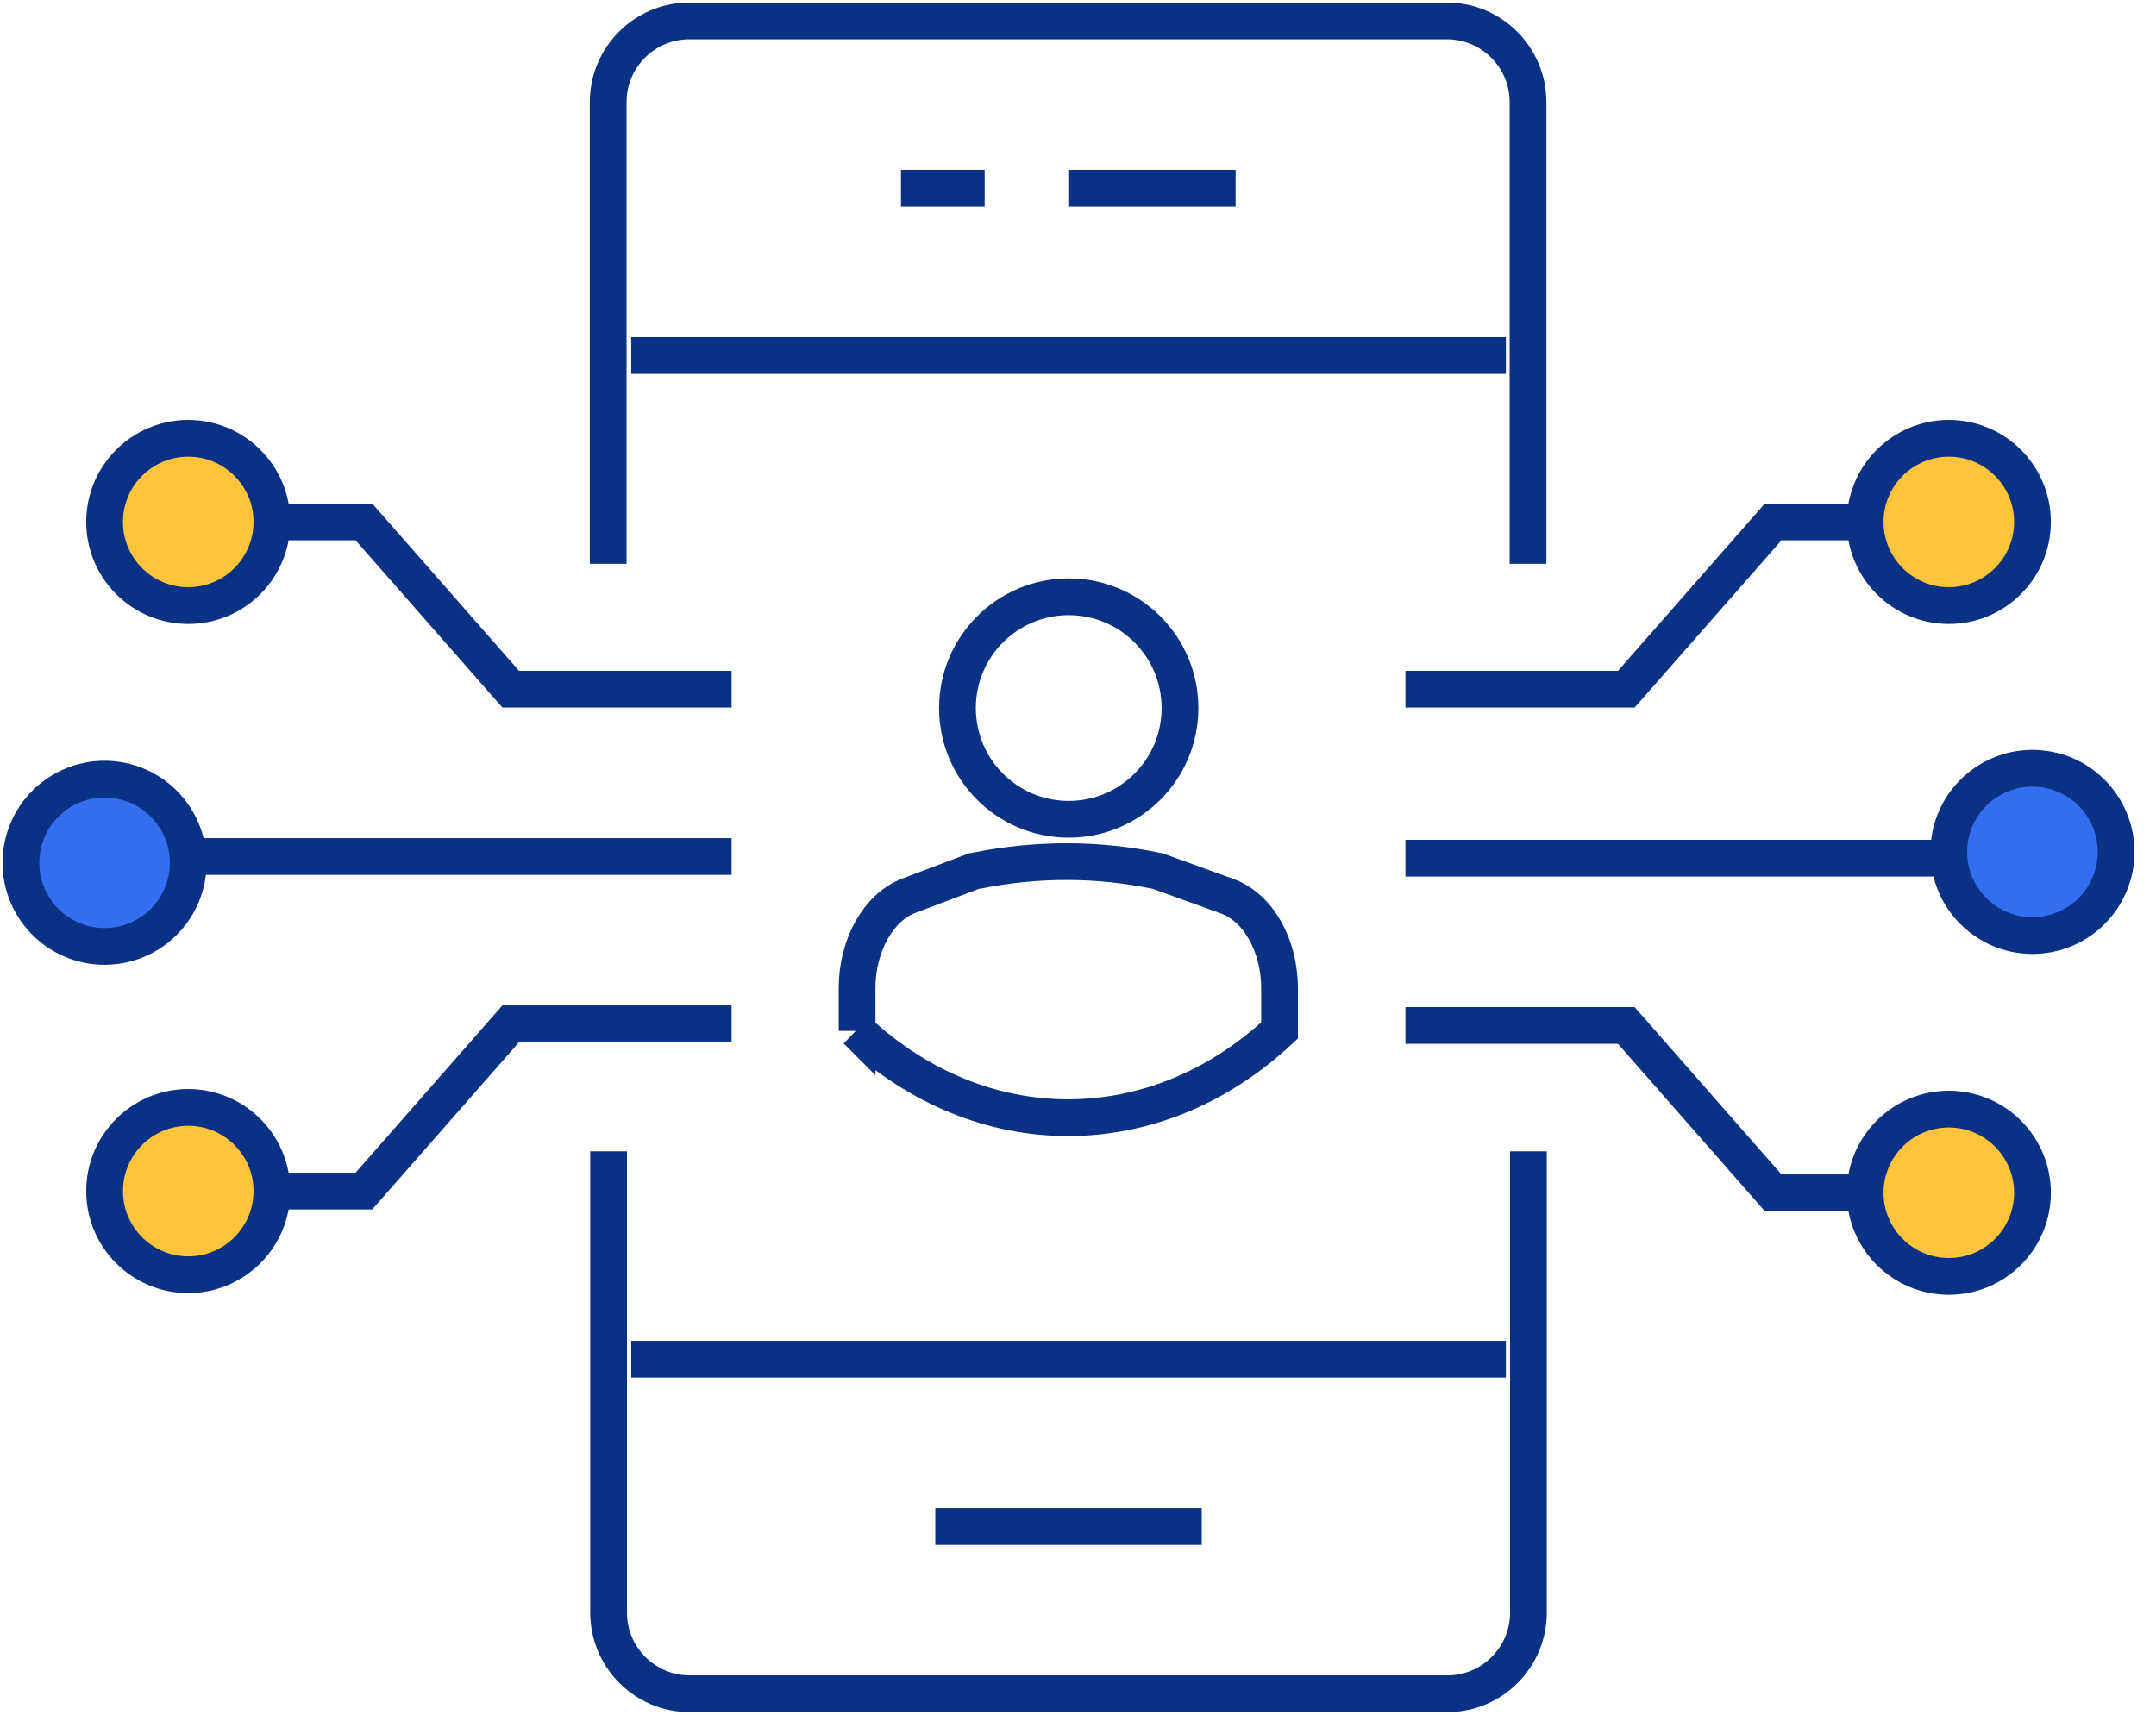
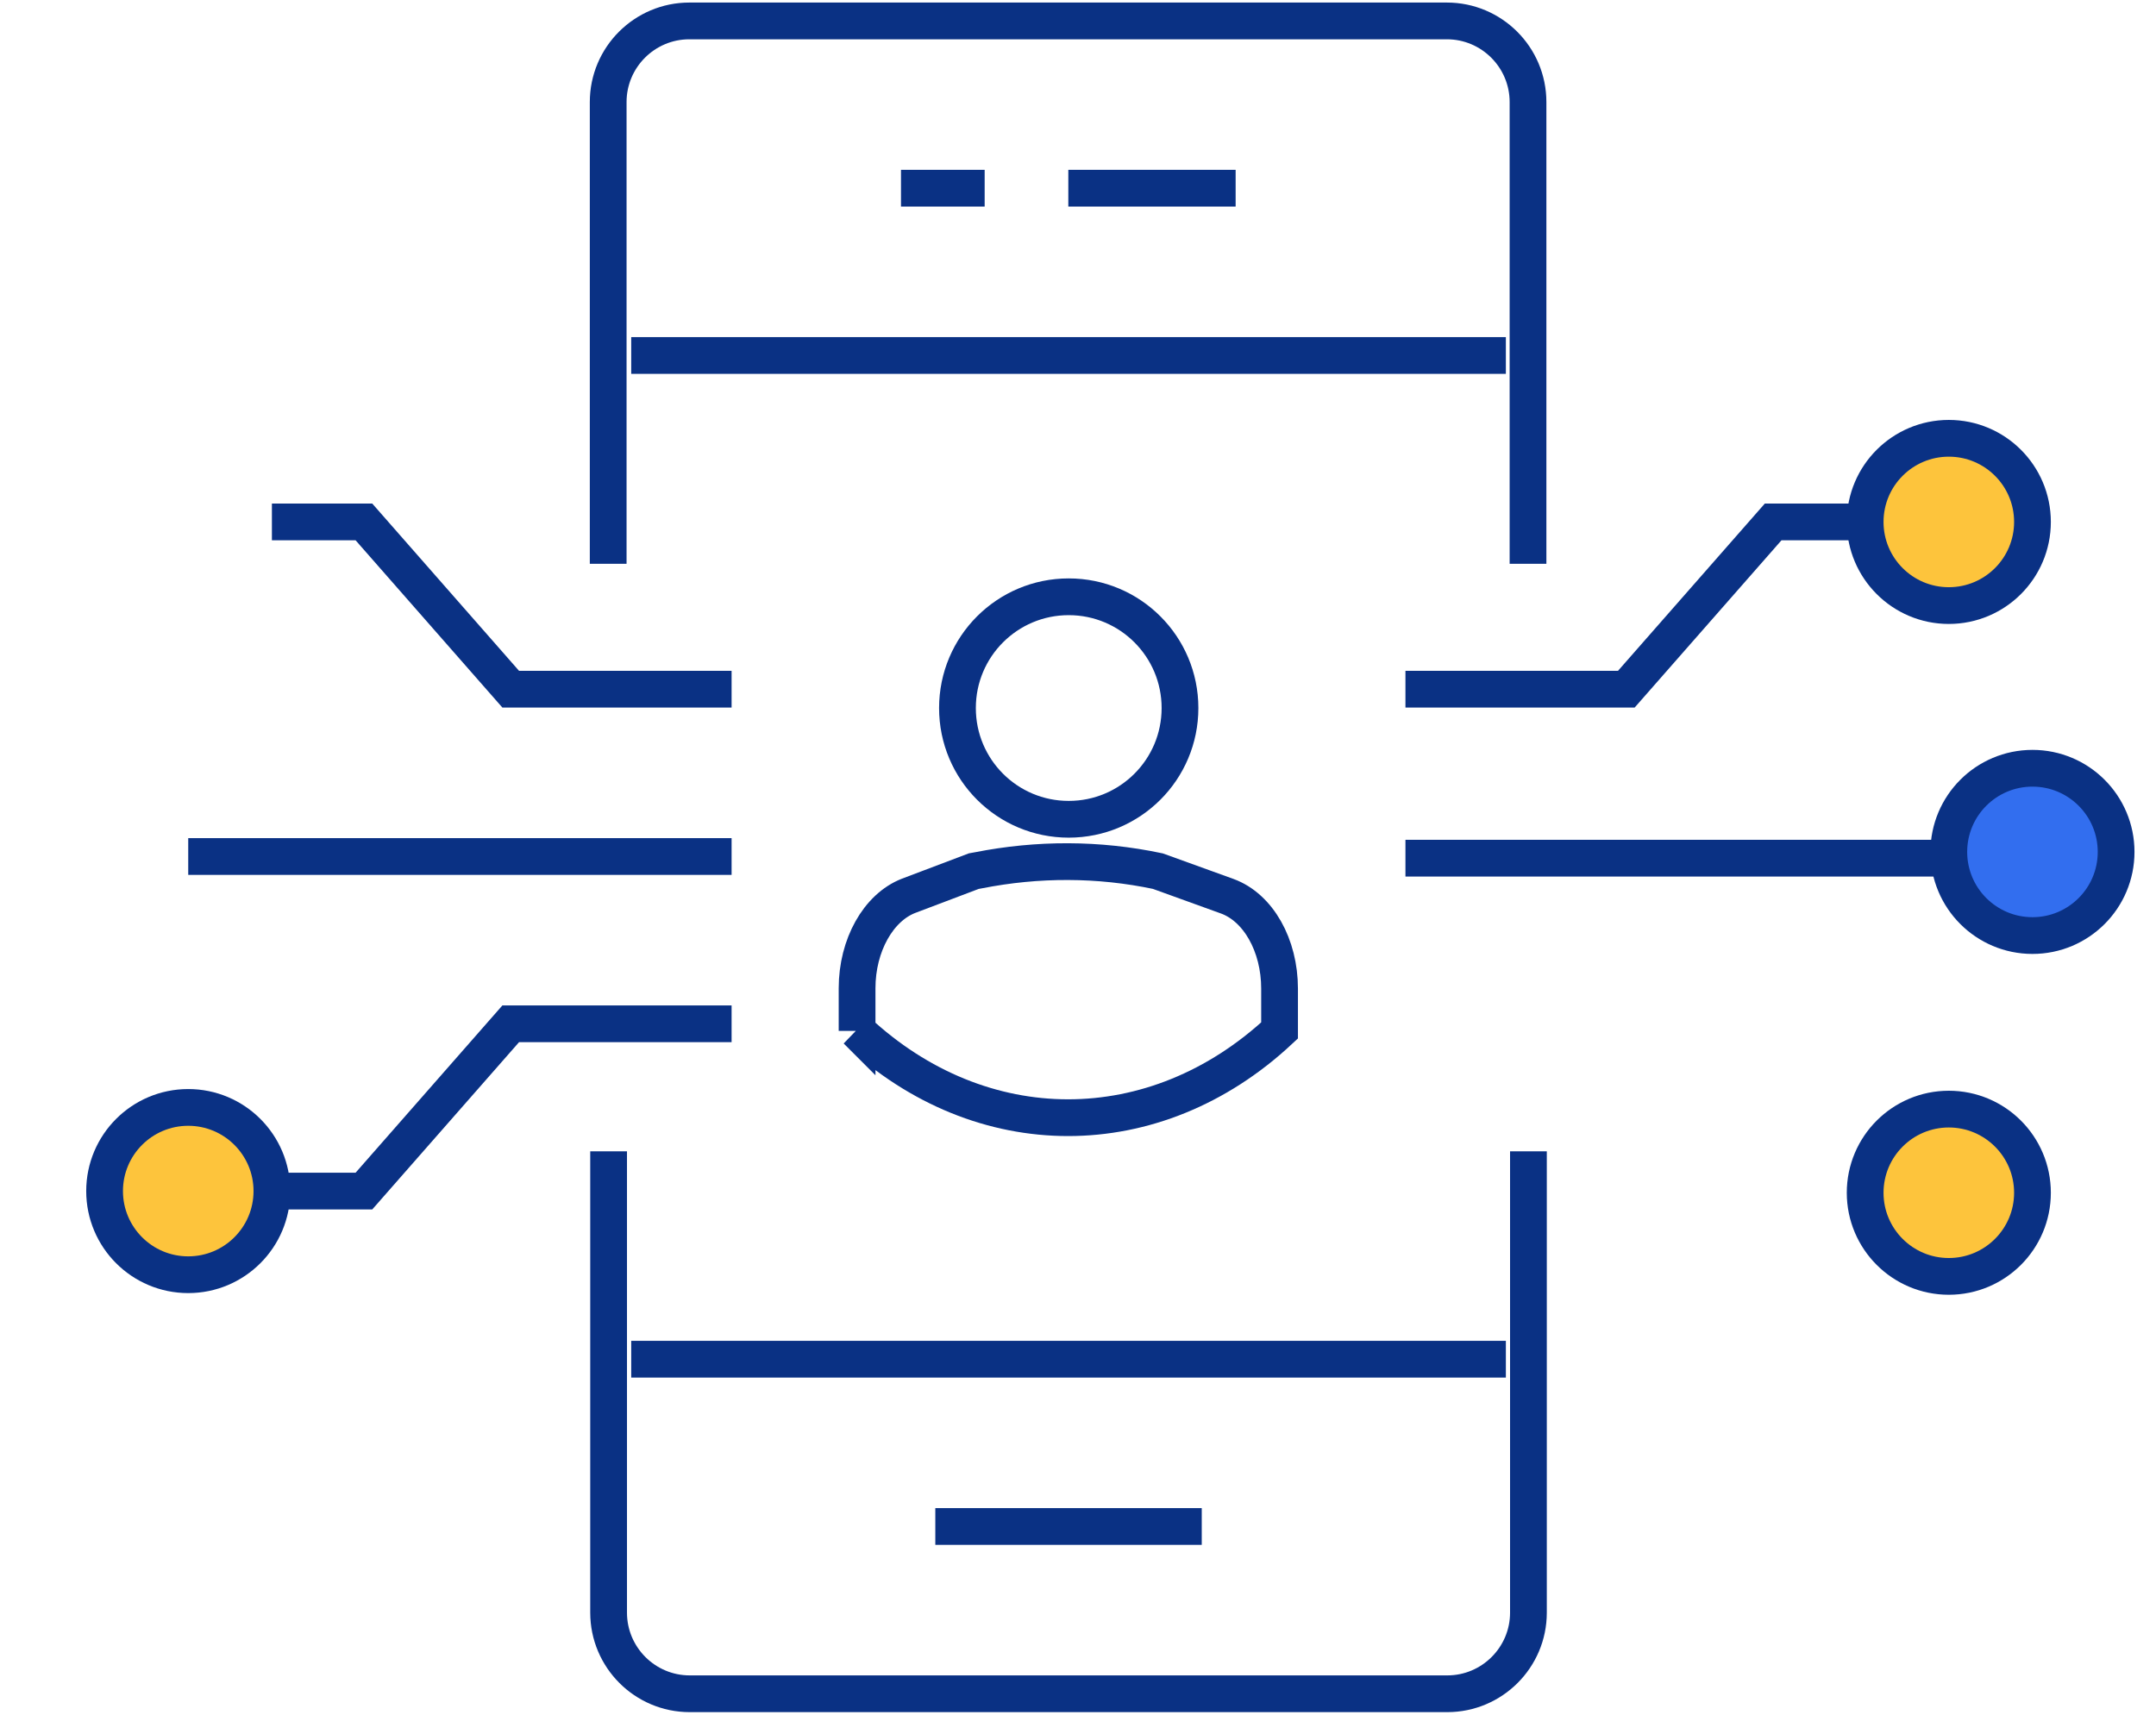
<svg xmlns="http://www.w3.org/2000/svg" width="88" height="70" viewBox="0 0 88 70" fill="none">
  <g clip-path="url(#clip0_4536_9306)">
    <path d="M34.983 42.085V40.344C34.983 38.585 35.854 37.049 37.083 36.571L39.746 35.563L39.934 35.529C42.358 35.051 44.834 35.051 47.258 35.563L50.093 36.588C51.356 37.049 52.227 38.585 52.227 40.361V42.068C47.139 46.815 40.054 46.815 34.966 42.068L34.983 42.085Z" stroke="#0A3184" stroke-width="1.5" stroke-miterlimit="10" stroke-linecap="square" />
    <path d="M48.163 28.905C48.163 31.415 46.131 33.446 43.621 33.446C41.112 33.446 39.08 31.415 39.08 28.905C39.08 26.395 41.112 24.363 43.621 24.363C46.131 24.363 48.163 26.395 48.163 28.905Z" stroke="#0A3184" stroke-width="1.5" stroke-miterlimit="10" />
    <path d="M61.464 55.488H25.764" stroke="#0A3184" stroke-width="1.5" stroke-miterlimit="10" />
    <path d="M38.176 62.317H49.051" stroke="#0A3184" stroke-width="1.5" stroke-miterlimit="10" />
    <path d="M61.464 14.512H25.764" stroke="#0A3184" stroke-width="1.5" stroke-miterlimit="10" />
    <path d="M24.824 23.015V4.166C24.824 2.339 26.31 0.854 28.136 0.854H59.056C60.883 0.854 62.368 2.339 62.368 4.166V23.015" stroke="#0A3184" stroke-width="1.5" stroke-miterlimit="10" />
    <path d="M62.385 47.002V65.834C62.385 67.661 60.899 69.146 59.072 69.146H28.153C26.326 69.146 24.841 67.661 24.841 65.834V47.002" stroke="#0A3184" stroke-width="1.5" stroke-miterlimit="10" />
    <path d="M36.775 7.683H40.19" stroke="#0A3184" stroke-width="1.5" stroke-miterlimit="10" />
    <path d="M43.605 7.683H50.434" stroke="#0A3184" stroke-width="1.5" stroke-miterlimit="10" />
    <path d="M57.365 28.136H66.38L72.373 21.307H76.129" stroke="#0A3184" stroke-width="1.5" stroke-miterlimit="10" />
    <path d="M79.543 24.722C81.429 24.722 82.958 23.193 82.958 21.307C82.958 19.421 81.429 17.893 79.543 17.893C77.658 17.893 76.129 19.421 76.129 21.307C76.129 23.193 77.658 24.722 79.543 24.722Z" fill="#FDC43C" stroke="#0A3184" stroke-width="1.5" stroke-miterlimit="10" />
-     <path d="M57.365 41.863H66.38L72.373 48.693H76.129" stroke="#0A3184" stroke-width="1.5" stroke-miterlimit="10" />
    <path d="M79.543 52.107C81.429 52.107 82.958 50.578 82.958 48.693C82.958 46.807 81.429 45.278 79.543 45.278C77.658 45.278 76.129 46.807 76.129 48.693C76.129 50.578 77.658 52.107 79.543 52.107Z" fill="#FDC43C" stroke="#0A3184" stroke-width="1.5" stroke-miterlimit="10" />
-     <path d="M82.958 38.193C84.844 38.193 86.372 36.664 86.372 34.778C86.372 32.892 84.844 31.363 82.958 31.363C81.072 31.363 79.543 32.892 79.543 34.778C79.543 36.664 81.072 38.193 82.958 38.193Z" fill="#326EEF" stroke="#0A3184" stroke-width="1.5" stroke-miterlimit="10" />
+     <path d="M82.958 38.193C84.844 38.193 86.372 36.664 86.372 34.778C86.372 32.892 84.844 31.363 82.958 31.363C81.072 31.363 79.543 32.892 79.543 34.778C79.543 36.664 81.072 38.193 82.958 38.193" fill="#326EEF" stroke="#0A3184" stroke-width="1.5" stroke-miterlimit="10" />
    <path d="M57.365 35.034H79.543" stroke="#0A3184" stroke-width="1.5" stroke-miterlimit="10" />
    <path d="M29.861 41.795H20.846L14.854 48.624H11.098" stroke="#0A3184" stroke-width="1.5" stroke-miterlimit="10" />
    <path d="M7.683 52.039C9.569 52.039 11.098 50.51 11.098 48.624C11.098 46.738 9.569 45.209 7.683 45.209C5.797 45.209 4.269 46.738 4.269 48.624C4.269 50.51 5.797 52.039 7.683 52.039Z" fill="#FDC43C" stroke="#0A3184" stroke-width="1.5" stroke-miterlimit="10" />
    <path d="M29.861 28.136H20.846L14.854 21.307H11.098" stroke="#0A3184" stroke-width="1.5" stroke-miterlimit="10" />
-     <path d="M7.683 24.722C9.569 24.722 11.098 23.193 11.098 21.307C11.098 19.421 9.569 17.893 7.683 17.893C5.797 17.893 4.269 19.421 4.269 21.307C4.269 23.193 5.797 24.722 7.683 24.722Z" fill="#FDC43C" stroke="#0A3184" stroke-width="1.5" stroke-miterlimit="10" />
-     <path d="M4.268 38.636C6.154 38.636 7.683 37.108 7.683 35.222C7.683 33.336 6.154 31.807 4.268 31.807C2.382 31.807 0.854 33.336 0.854 35.222C0.854 37.108 2.382 38.636 4.268 38.636Z" fill="#326EEF" stroke="#0A3184" stroke-width="1.5" stroke-miterlimit="10" />
    <path d="M29.861 34.966H7.683" stroke="#0A3184" stroke-width="1.5" stroke-miterlimit="10" />
  </g>
  <defs>
    <clipPath id="clip0_4536_9306">
      <rect width="87.227" height="70" fill="white" />
    </clipPath>
  </defs>
</svg>